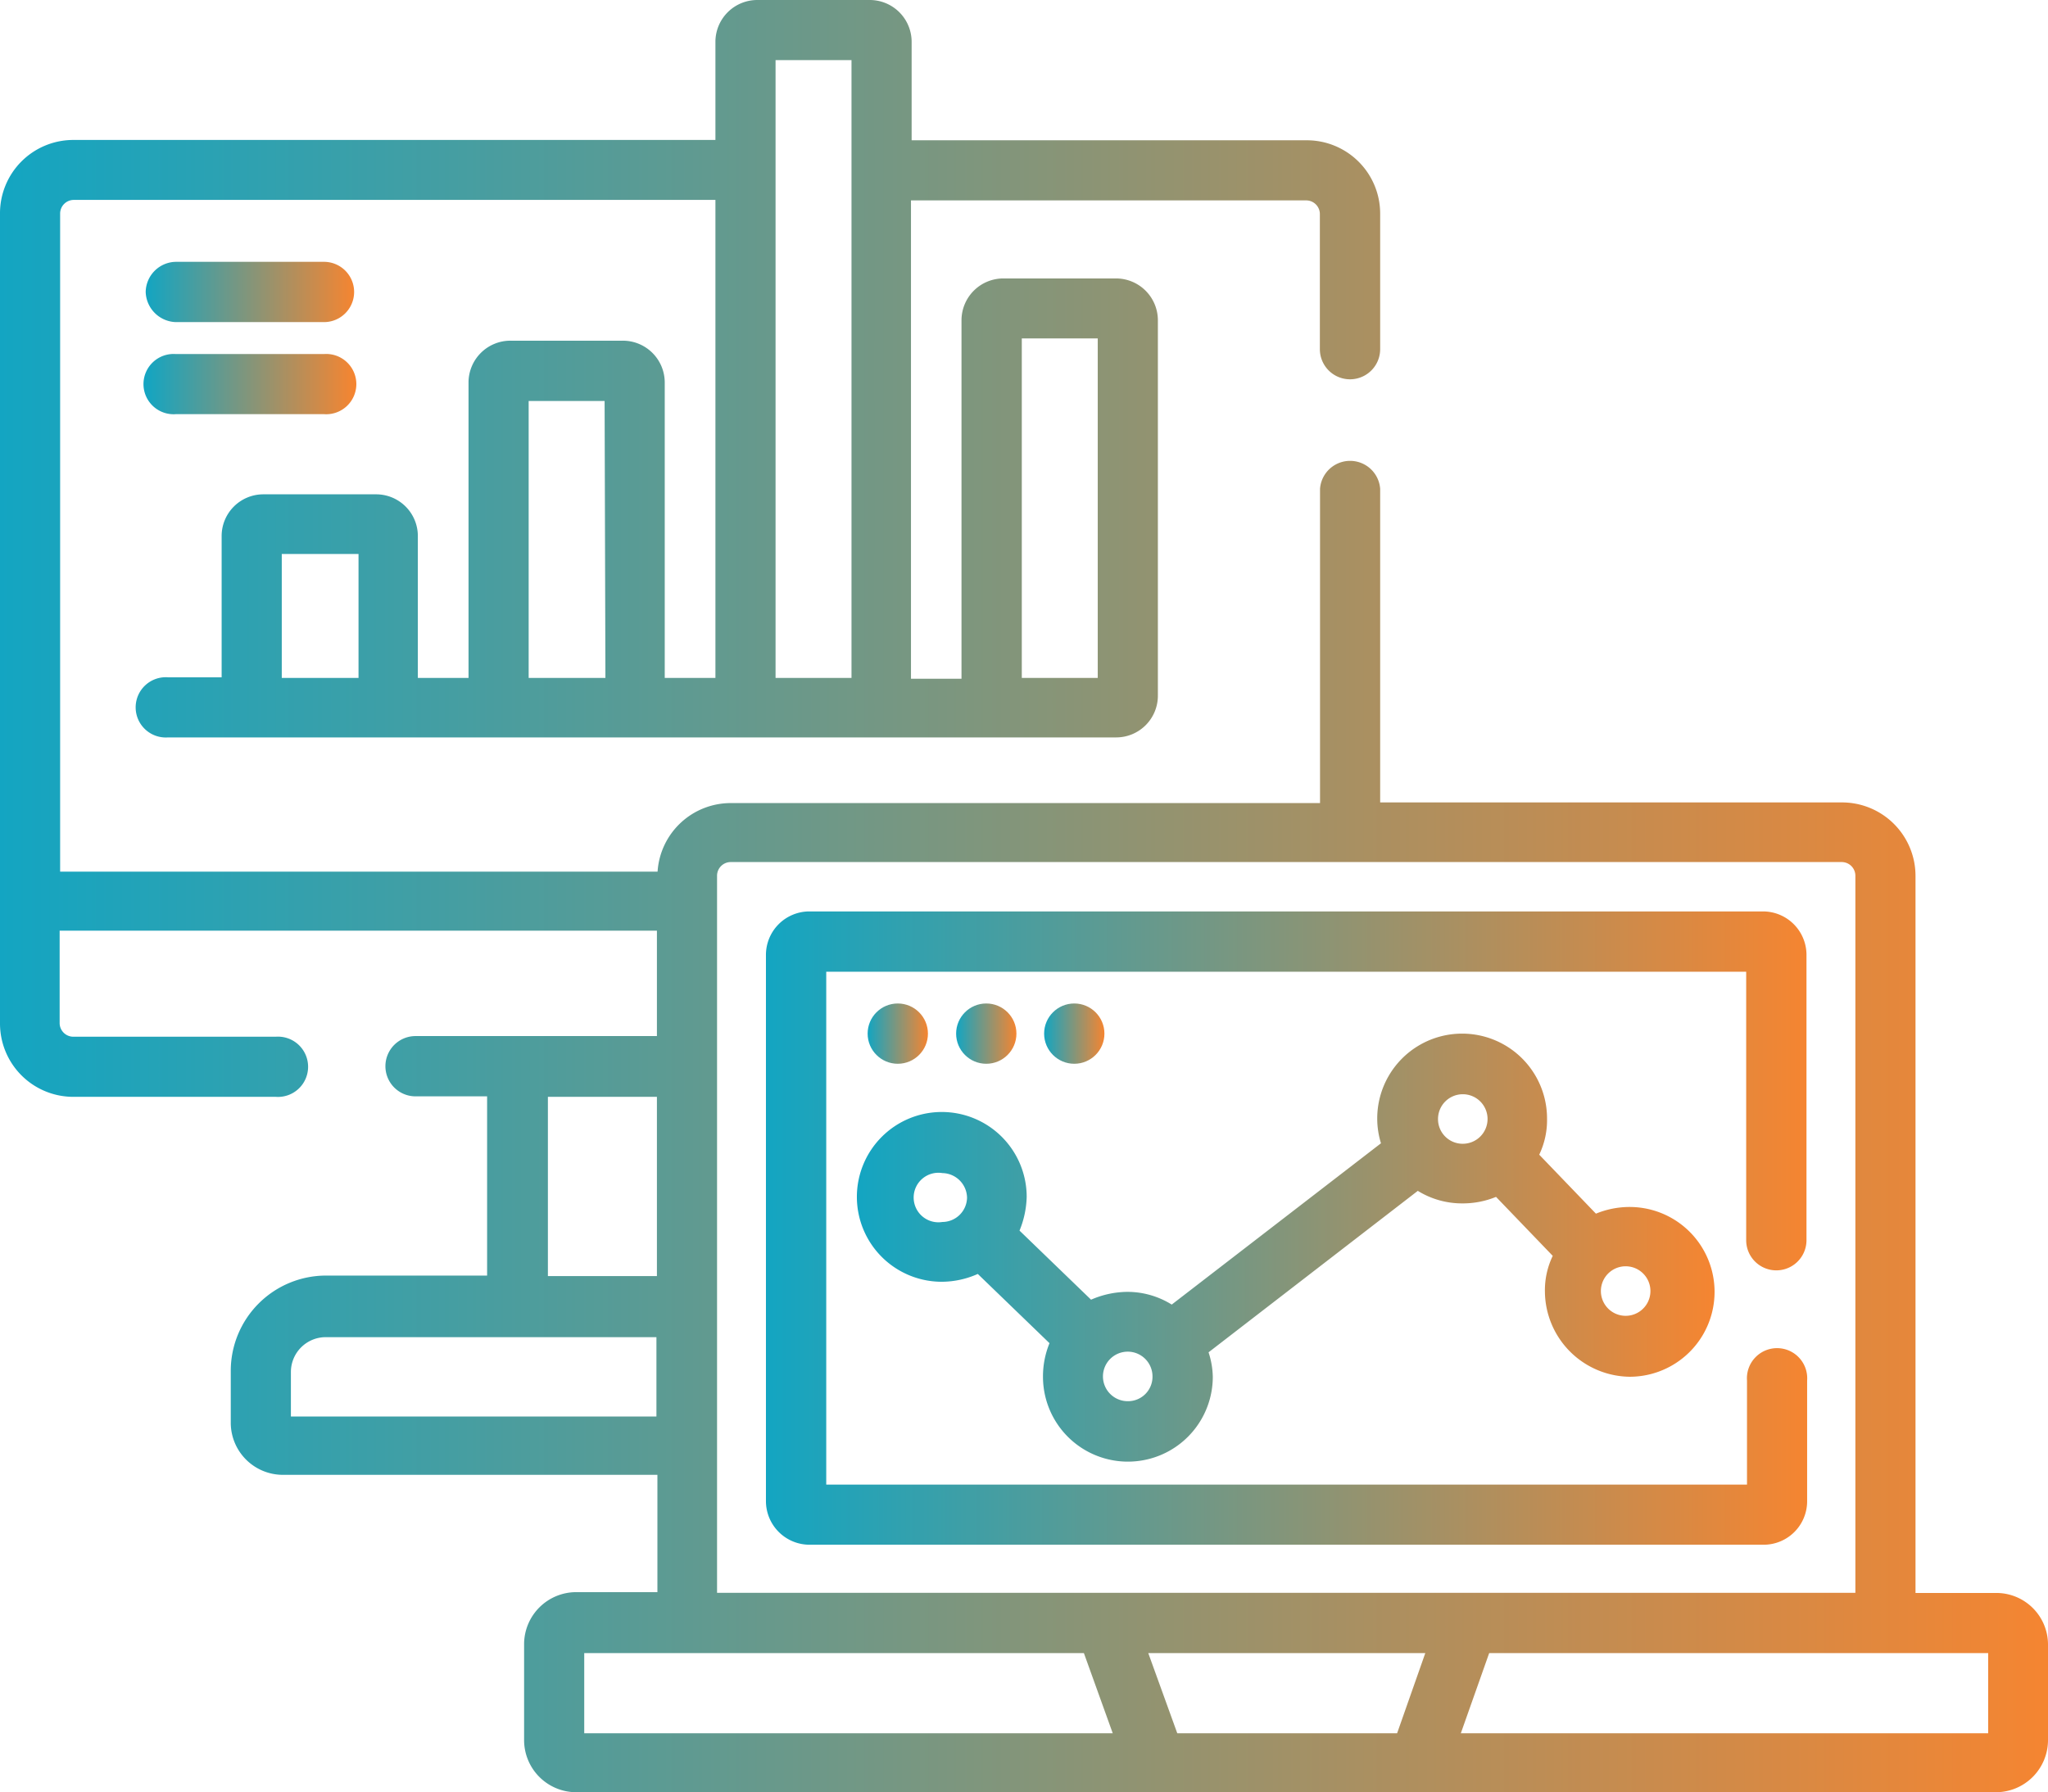
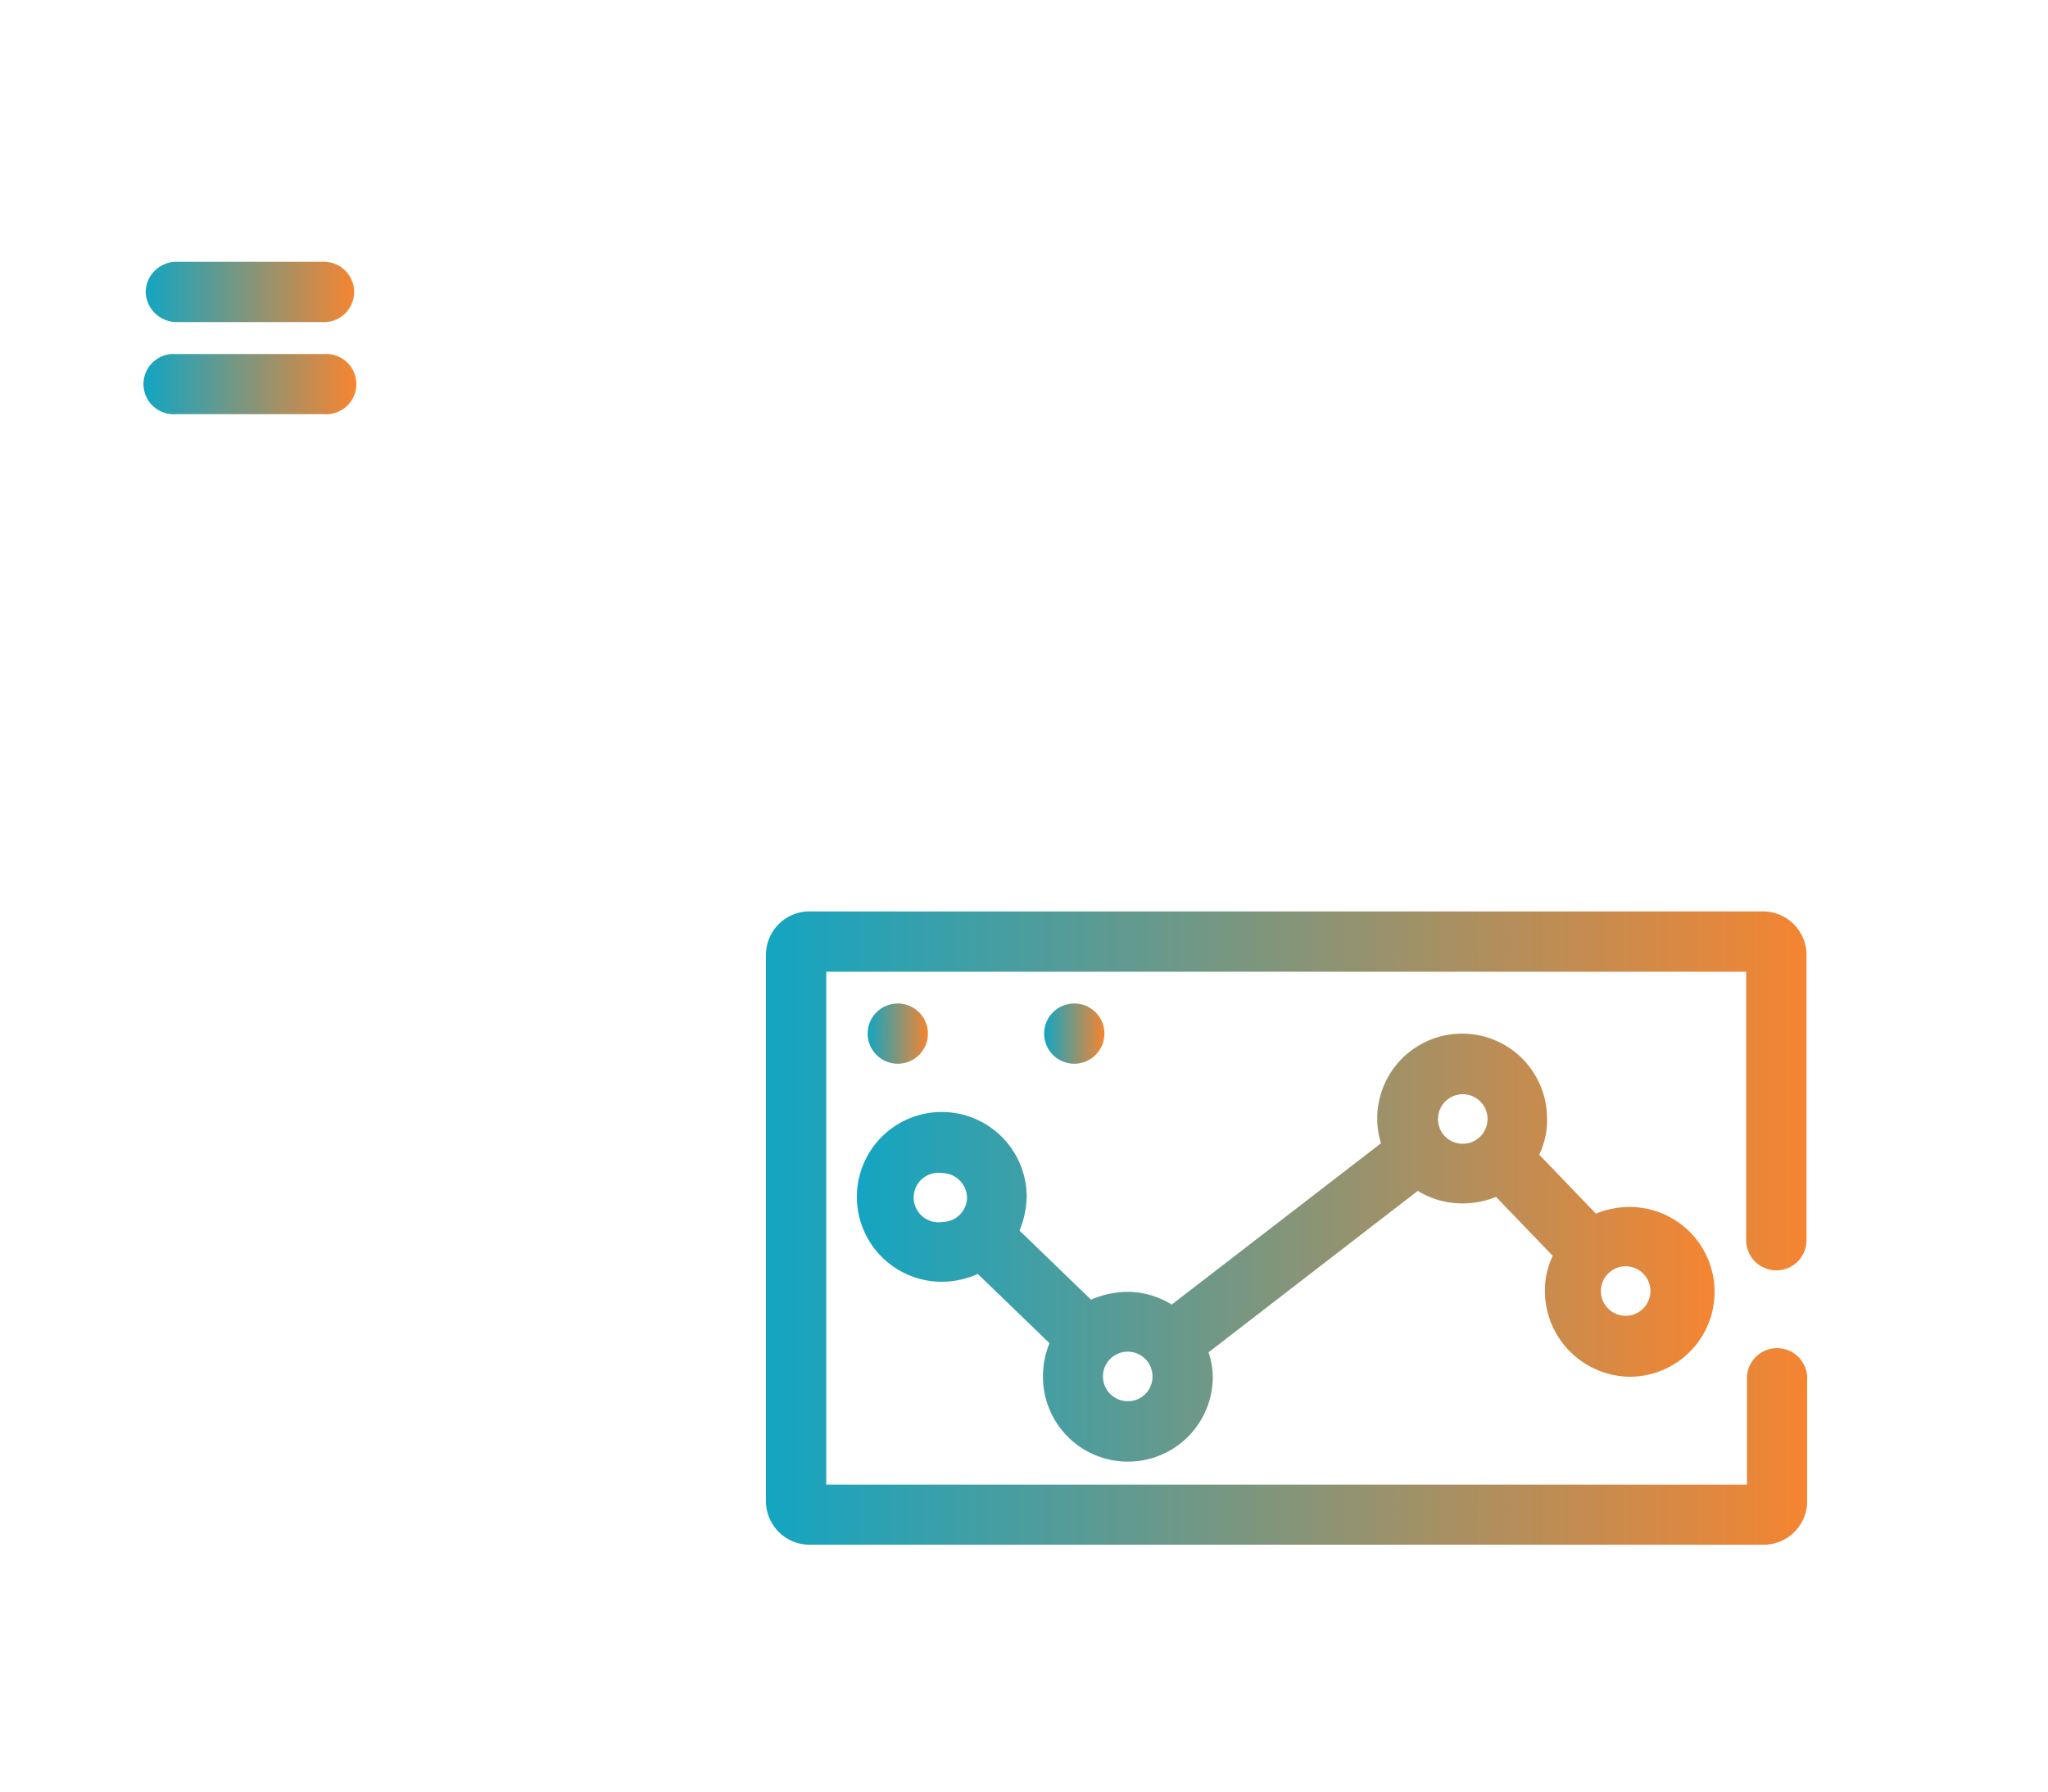
<svg xmlns="http://www.w3.org/2000/svg" xmlns:xlink="http://www.w3.org/1999/xlink" id="Layer_1" data-name="Layer 1" width="125.67" height="110" viewBox="0 0 125.67 110">
  <defs>
    <style>.cls-1{fill:url(#Unbenannter_Verlauf_18);}.cls-2{fill:url(#Unbenannter_Verlauf_18-2);}.cls-3{fill:url(#Unbenannter_Verlauf_18-3);}.cls-4{fill:url(#Unbenannter_Verlauf_18-4);}.cls-5{fill:url(#Unbenannter_Verlauf_18-5);}.cls-6{fill:url(#Unbenannter_Verlauf_18-6);}.cls-7{fill:url(#Unbenannter_Verlauf_18-7);}.cls-8{fill:url(#Unbenannter_Verlauf_18-8);}</style>
    <linearGradient id="Unbenannter_Verlauf_18" x1="46.96" y1="75.38" x2="110.85" y2="75.38" gradientUnits="userSpaceOnUse">
      <stop offset="0" stop-color="#13a5c2" />
      <stop offset="1" stop-color="#f58531" />
    </linearGradient>
    <linearGradient id="Unbenannter_Verlauf_18-2" x1="53.24" y1="63.44" x2="56.94" y2="63.44" xlink:href="#Unbenannter_Verlauf_18" />
    <linearGradient id="Unbenannter_Verlauf_18-3" x1="58.68" y1="63.44" x2="62.37" y2="63.44" xlink:href="#Unbenannter_Verlauf_18" />
    <linearGradient id="Unbenannter_Verlauf_18-4" x1="64.07" y1="63.44" x2="67.77" y2="63.44" xlink:href="#Unbenannter_Verlauf_18" />
    <linearGradient id="Unbenannter_Verlauf_18-5" x1="0" y1="55" x2="125.67" y2="55" xlink:href="#Unbenannter_Verlauf_18" />
    <linearGradient id="Unbenannter_Verlauf_18-6" x1="52.58" y1="76.58" x2="105.2" y2="76.58" xlink:href="#Unbenannter_Verlauf_18" />
    <linearGradient id="Unbenannter_Verlauf_18-7" x1="8.94" y1="17.92" x2="21.73" y2="17.92" xlink:href="#Unbenannter_Verlauf_18" />
    <linearGradient id="Unbenannter_Verlauf_18-8" x1="8.94" y1="23.57" x2="21.73" y2="23.57" xlink:href="#Unbenannter_Verlauf_18" />
  </defs>
  <path class="cls-1" d="M108.19,55.94H49.62A2.67,2.67,0,0,0,47,58.6V92.15a2.68,2.68,0,0,0,2.66,2.66h58.57a2.67,2.67,0,0,0,2.66-2.66V84.73a1.85,1.85,0,1,0-3.69,0v6.39H50.7V59.64h56.45V76.12a1.85,1.85,0,0,0,3.7,0V58.57a2.67,2.67,0,0,0-2.66-2.63Z" />
  <circle class="cls-2" cx="55.09" cy="63.44" r="1.85" />
-   <circle class="cls-3" cx="60.52" cy="63.44" r="1.85" />
  <circle class="cls-4" cx="65.92" cy="63.44" r="1.85" />
-   <path class="cls-5" d="M122.49,97.77h-4.95v-44A4.51,4.51,0,0,0,113,49.25H84.69V30A1.85,1.85,0,0,0,81,30V49.29H44.86a4.5,4.5,0,0,0-4.51,4.21H3.69V13.12a.84.84,0,0,1,.85-.85H43.9V41.61H40.79V23.5a2.57,2.57,0,0,0-2.58-2.59H31.33a2.57,2.57,0,0,0-2.58,2.59V41.61H25.64V32.92a2.56,2.56,0,0,0-2.58-2.58H16.18a2.56,2.56,0,0,0-2.58,2.58v8.65H10.31a1.85,1.85,0,1,0,0,3.69H68.47a2.56,2.56,0,0,0,2.58-2.58v-23a2.57,2.57,0,0,0-2.58-2.59H61.6A2.57,2.57,0,0,0,59,19.66v22h-3.1V12.3H80.14a.84.84,0,0,1,.85.85v8.28a1.85,1.85,0,1,0,3.7,0V13.12a4.5,4.5,0,0,0-4.51-4.51H55.94v-6A2.57,2.57,0,0,0,53.36,0H46.48A2.57,2.57,0,0,0,43.9,2.59v6H4.51A4.5,4.5,0,0,0,0,13.12V62.81a4.5,4.5,0,0,0,4.51,4.51H16.92a1.85,1.85,0,1,0,0-3.69H4.51a.84.84,0,0,1-.85-.85V57.12H40.31v6.47H25.5a1.85,1.85,0,1,0,0,3.7h4.39v11H20a5.85,5.85,0,0,0-5.84,5.84v3.21a3.2,3.2,0,0,0,3.18,3.18h23v7.2h-5a3.2,3.2,0,0,0-3.18,3.18v5.91A3.2,3.2,0,0,0,35.36,110h87.13a3.2,3.2,0,0,0,3.18-3.18v-5.91A3.17,3.17,0,0,0,122.49,97.77ZM22,41.61H17.29V34H22v7.58Zm15.15,0H32.44v-17H37.1ZM62.7,20.77h4.66V41.61H62.7ZM47.59,3.69h4.66V41.61H47.59ZM44,53.76a.84.84,0,0,1,.85-.85H113a.84.84,0,0,1,.85.85v44H44v-44ZM33.62,67.32h6.69v11H33.62ZM17.85,86.91v-2.7A2.14,2.14,0,0,1,20,82.07H40.28v4.87H17.85Zm18,19.47v-4.92H66.51l1.77,4.92Zm49.88,0H72.24l-1.78-4.92h17Zm36.29,0H89.64l1.74-4.92H122v4.92Z" />
  <path class="cls-6" d="M100,84.5a5.21,5.21,0,0,0,0-10.42,5.42,5.42,0,0,0-2.07.41l-3.48-3.62a4.9,4.9,0,0,0,.48-2.22,5.21,5.21,0,1,0-10.42,0,5.13,5.13,0,0,0,.23,1.52L71.9,80.07a5.14,5.14,0,0,0-2.73-.78,5.66,5.66,0,0,0-2.22.48l-4.39-4.24A5.81,5.81,0,0,0,63,73.46a5.21,5.21,0,1,0-5.21,5.21A5.47,5.47,0,0,0,60,78.19l4.4,4.25A5.37,5.37,0,0,0,64,84.5a5.21,5.21,0,1,0,10.42,0A5.11,5.11,0,0,0,74.16,83L87,73.09a5.16,5.16,0,0,0,2.73.77,5.38,5.38,0,0,0,2.07-.4l3.48,3.62a4.86,4.86,0,0,0-.48,2.21A5.27,5.27,0,0,0,100,84.5Zm0-6.76a1.52,1.52,0,0,1,0,3,1.52,1.52,0,1,1,0-3ZM57.83,75a1.52,1.52,0,1,1,0-3,1.54,1.54,0,0,1,1.51,1.51A1.52,1.52,0,0,1,57.83,75ZM69.21,86a1.52,1.52,0,1,1,1.51-1.52A1.5,1.5,0,0,1,69.21,86ZM89.75,70.2a1.51,1.51,0,0,1-1.51-1.51,1.52,1.52,0,1,1,1.51,1.51Z" />
  <path class="cls-7" d="M10.79,19.77h9.09a1.85,1.85,0,1,0,0-3.7H10.79a1.88,1.88,0,0,0-1.85,1.85A1.91,1.91,0,0,0,10.79,19.77Z" />
  <path class="cls-8" d="M10.79,25.42h9.09a1.85,1.85,0,1,0,0-3.69H10.79a1.85,1.85,0,1,0,0,3.69Z" />
</svg>